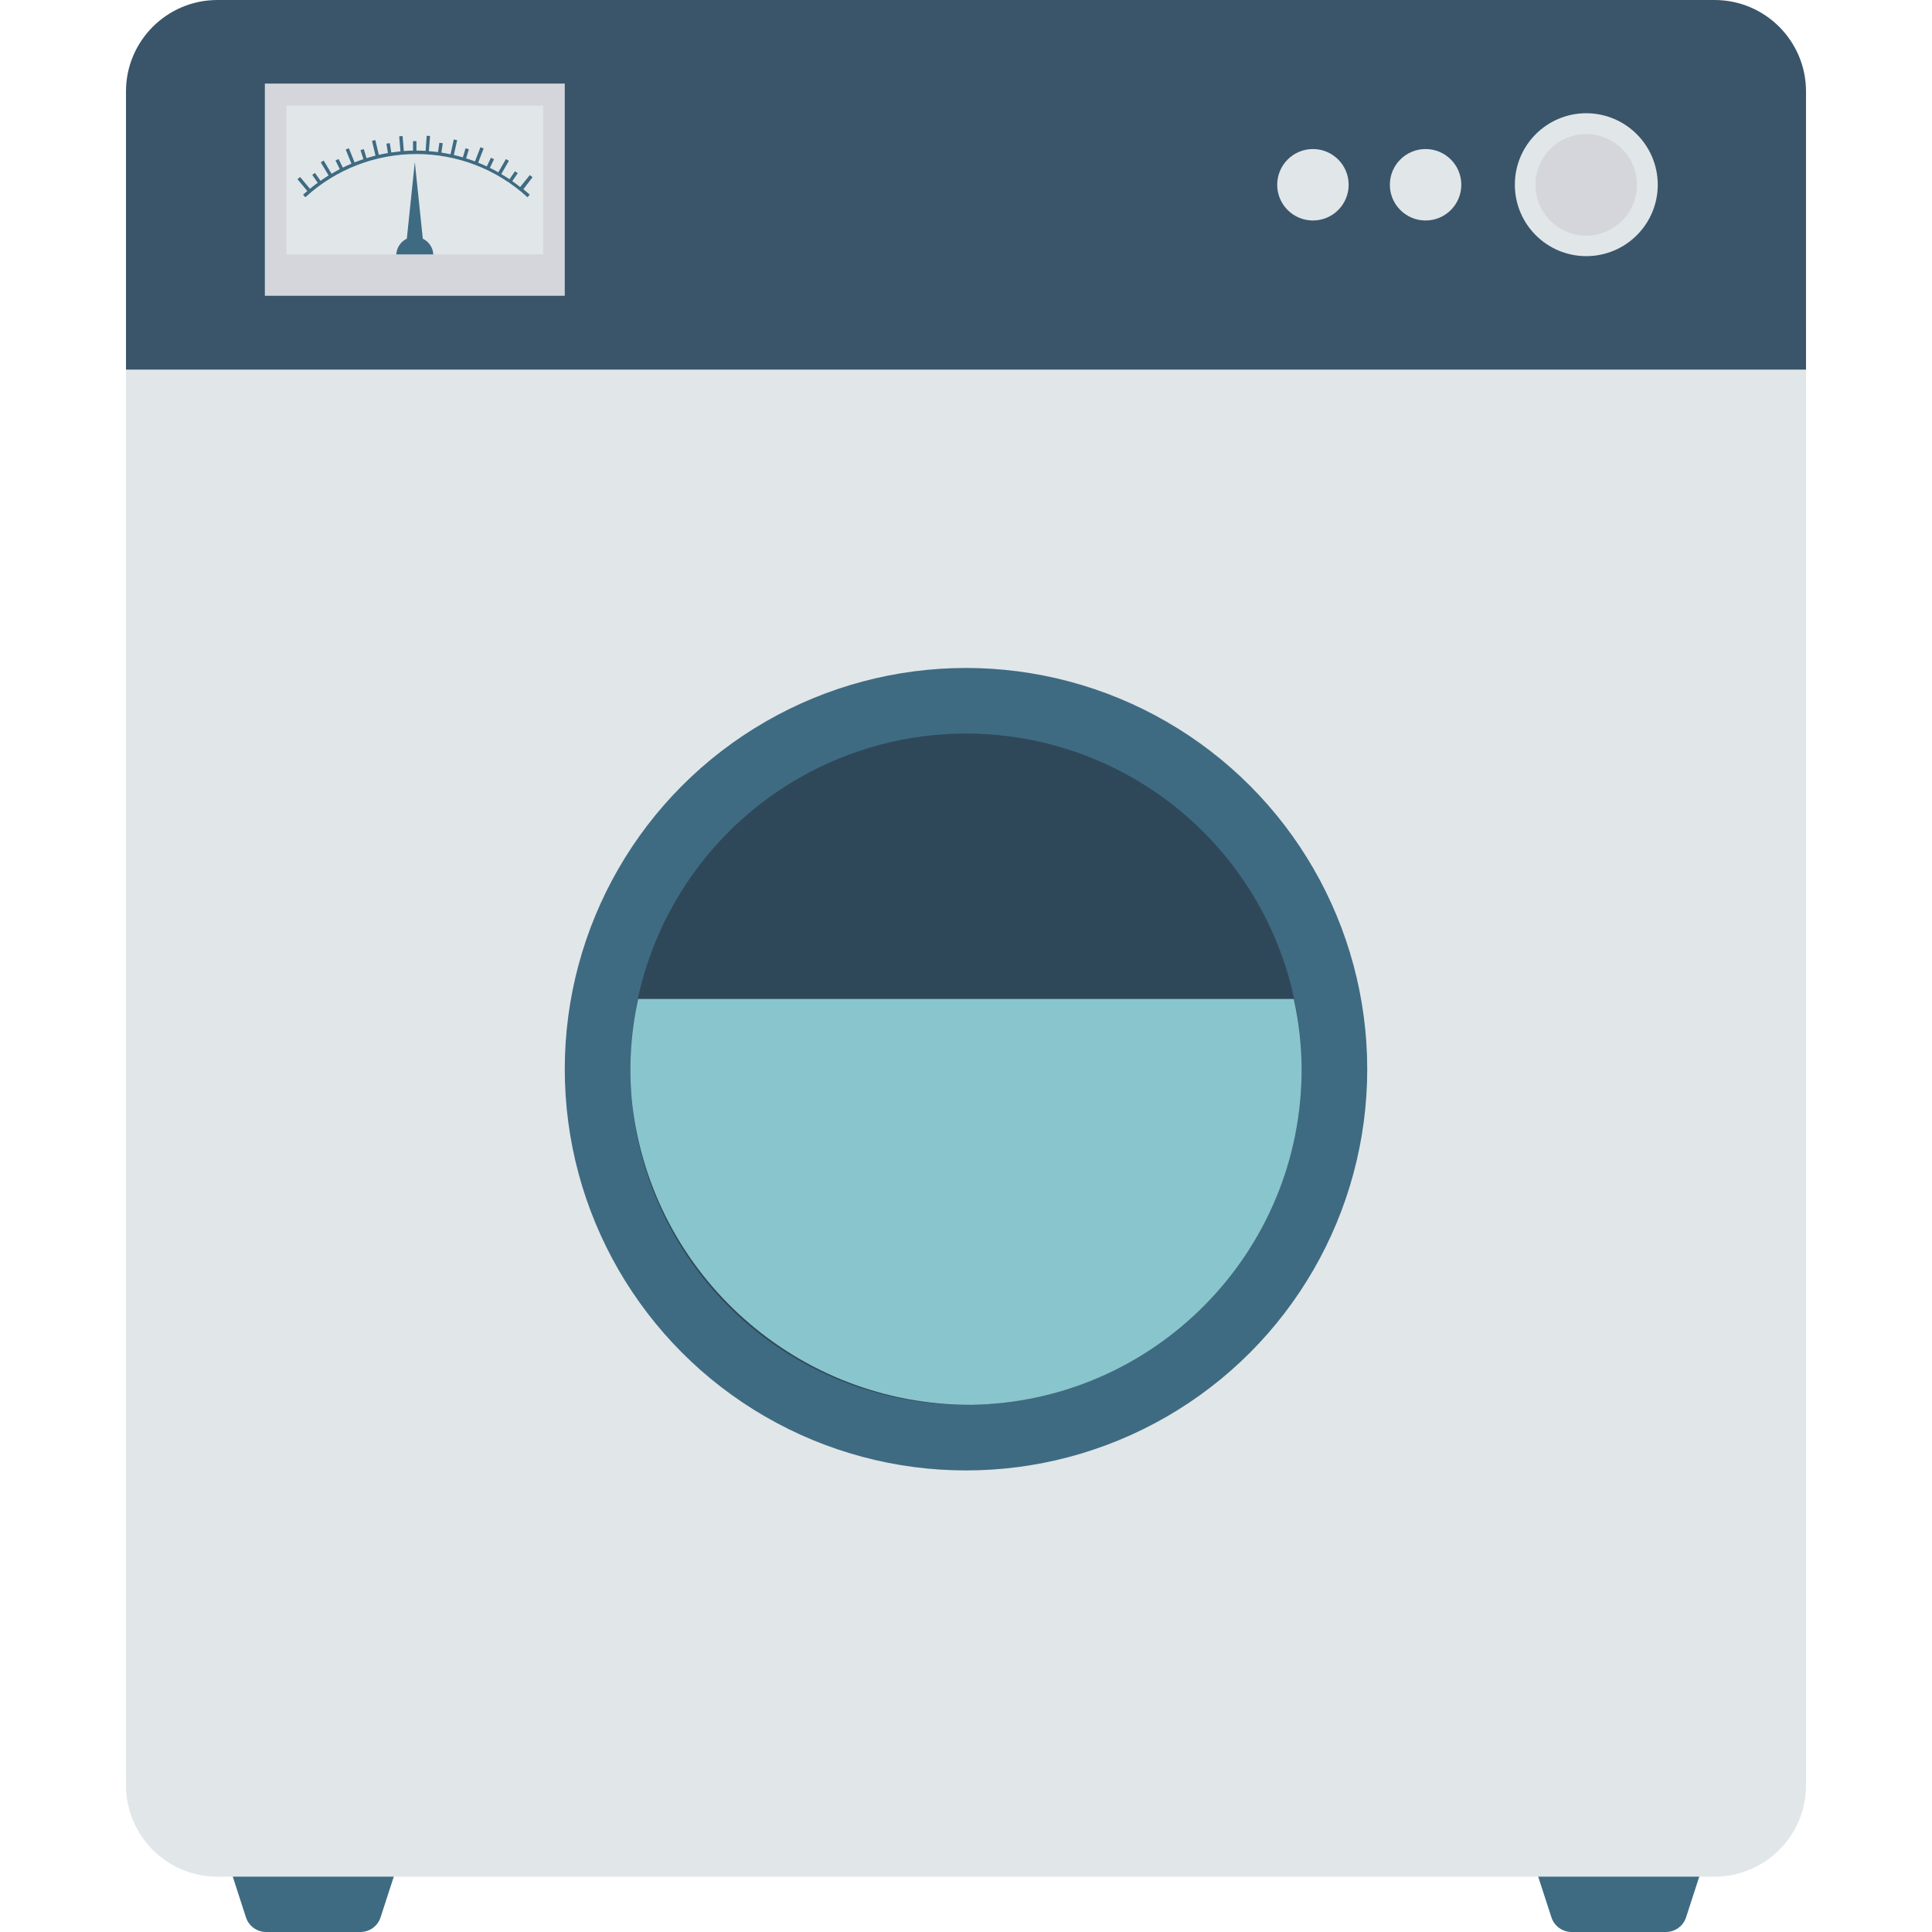
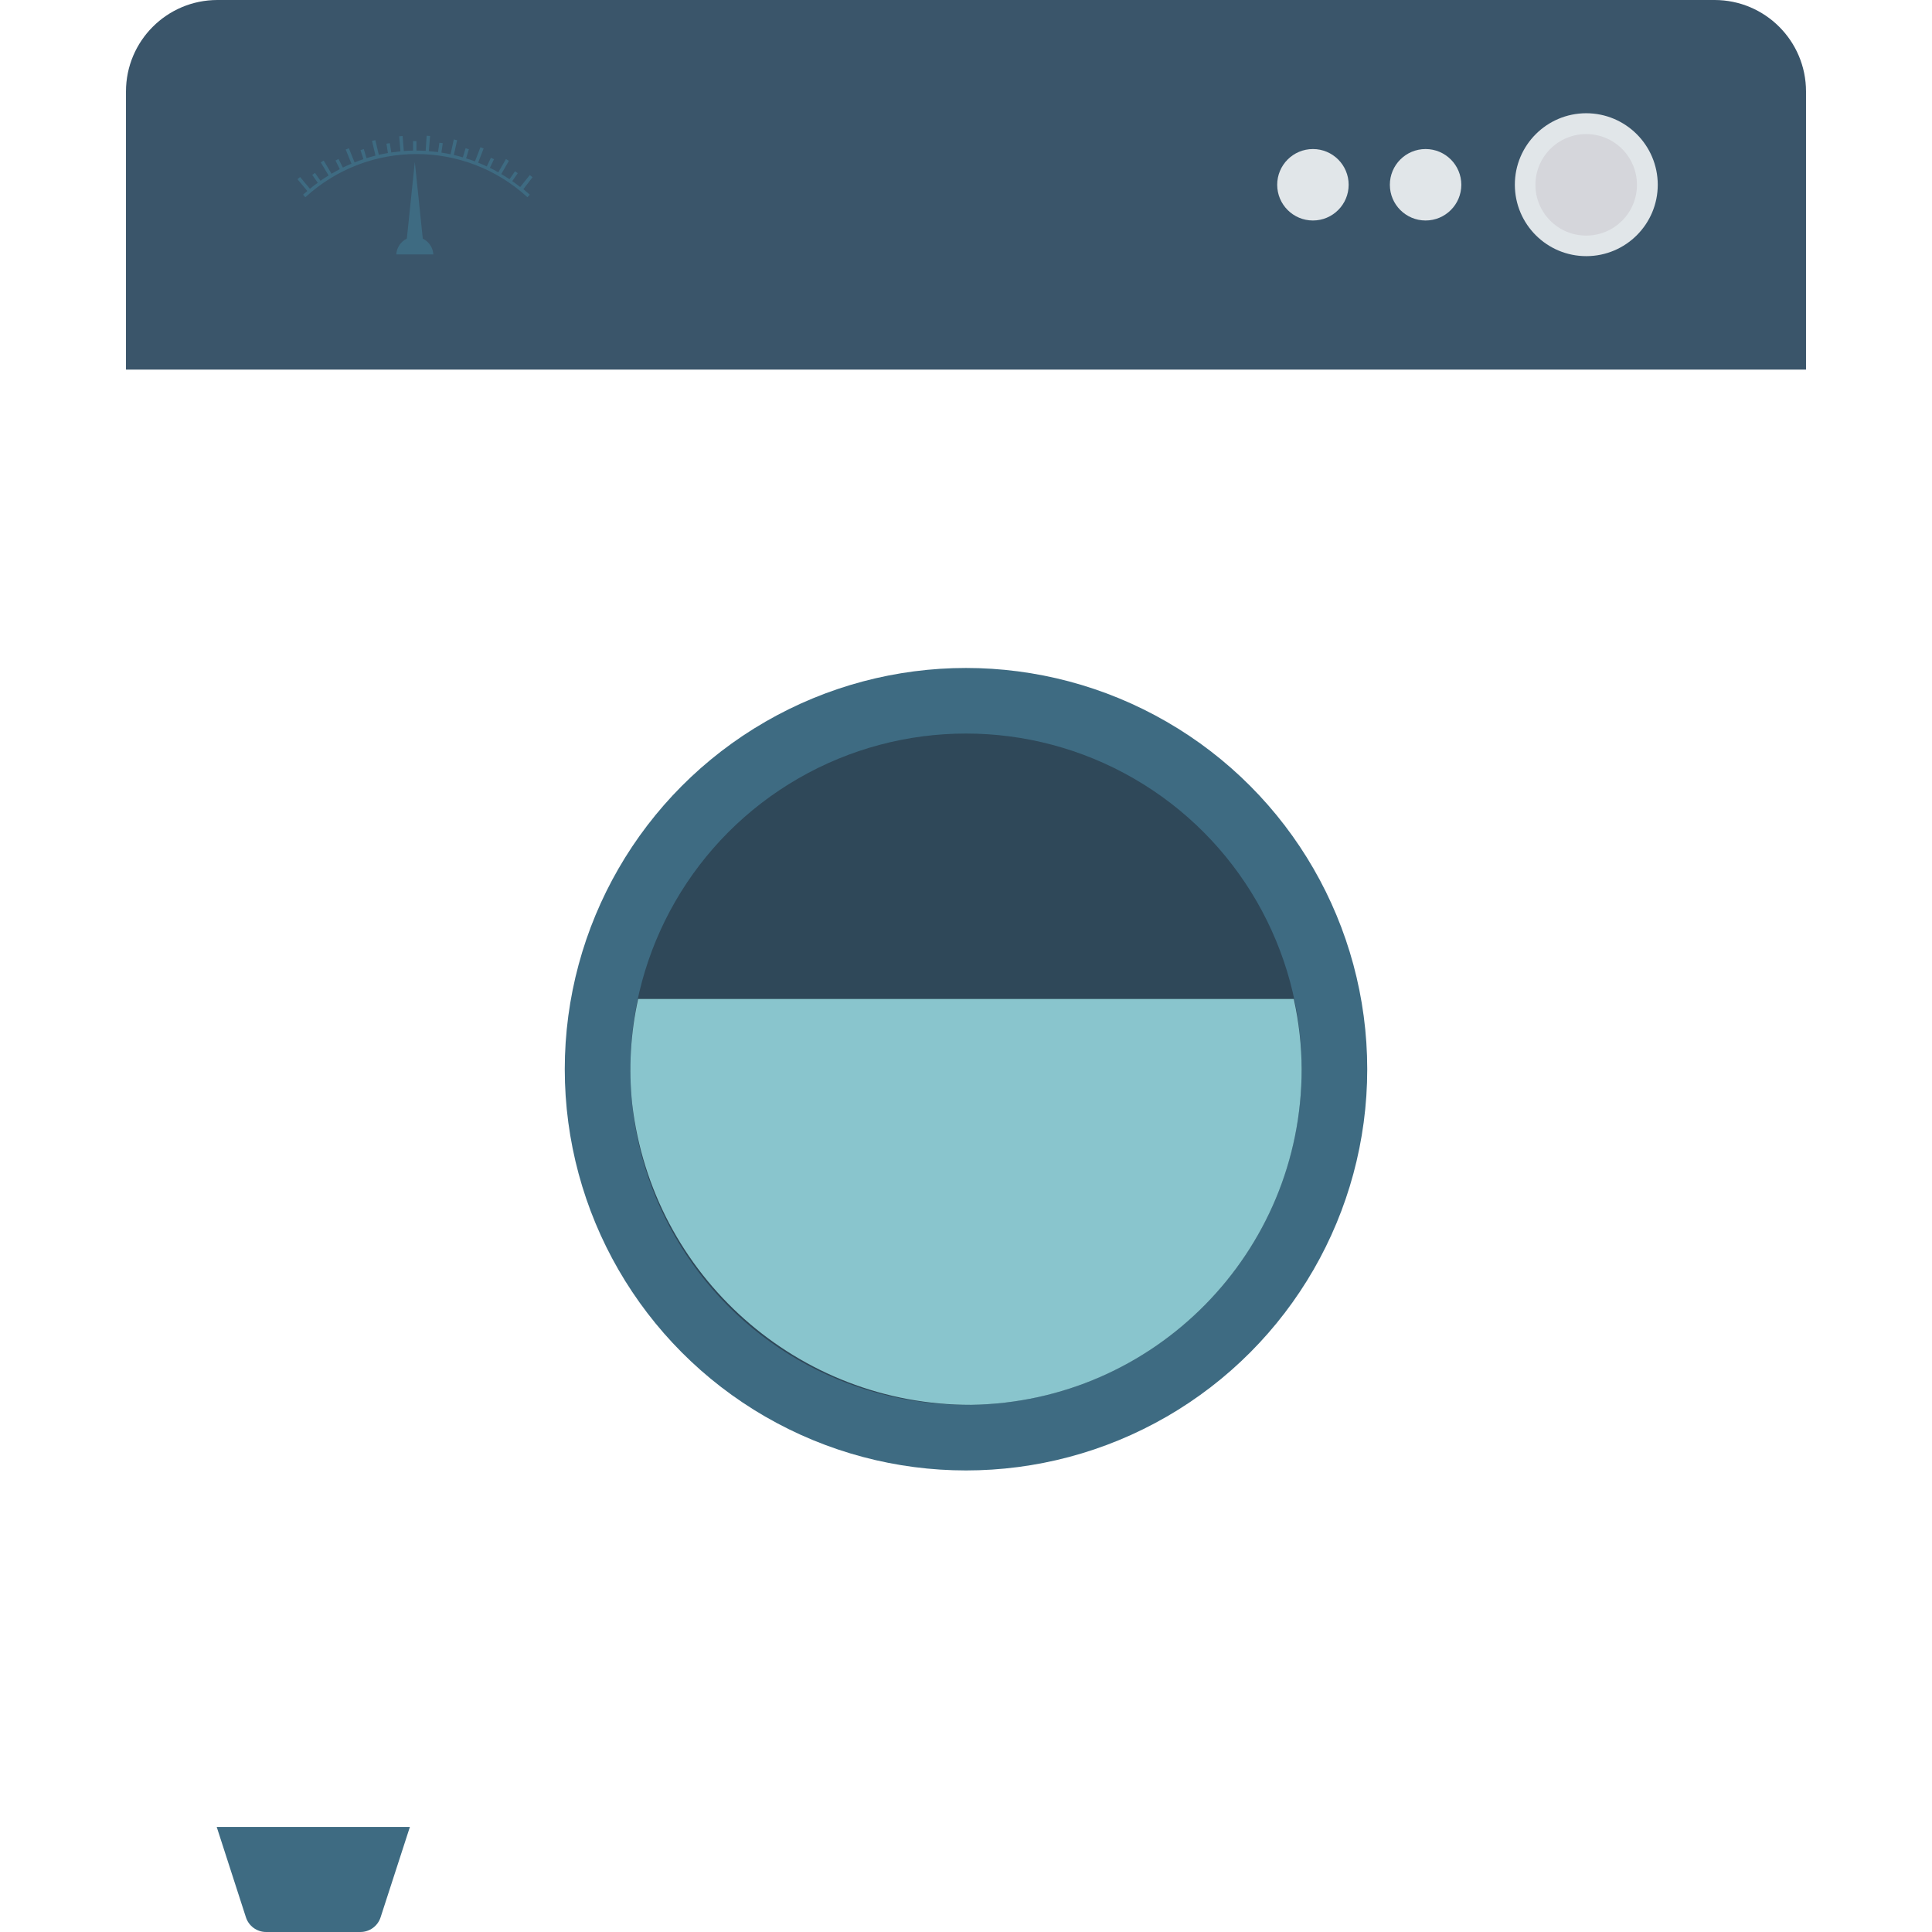
<svg xmlns="http://www.w3.org/2000/svg" id="Capa_1" enable-background="new 0 0 347.712 347.712" height="512" viewBox="0 0 347.712 347.712" width="512">
  <g>
-     <path d="m273.927 328.802 5.288 16.264c.511 1.579 1.981 2.648 3.641 2.646h16.961c1.658.001 3.127-1.069 3.636-2.646l5.273-16.264z" fill="#3e6b82" />
    <path d="m39.002 328.802 5.258 16.264c.511 1.579 1.981 2.648 3.641 2.646h16.961c1.658.001 3.127-1.069 3.636-2.646l5.273-16.264z" fill="#3e6b82" />
-     <path d="m22.674 58.031v263.262c0 9.09 7.367 16.459 16.457 16.462h269.45c9.09-.003 16.457-7.372 16.457-16.462v-263.262z" fill="#e1e6e9" />
    <path d="m325.038 66.519v-50.062c-.003-9.088-7.369-16.454-16.457-16.457h-269.45c-9.088.003-16.454 7.369-16.457 16.457v50.062z" fill="#3a556a" />
    <circle cx="173.856" cy="192.43" fill="#3e6b82" r="72.212" />
    <circle cx="173.856" cy="192.43" fill="#2f4859" r="60.41" />
    <path d="m114.85 179.792c-1.372 6.196-1.734 12.573-1.073 18.885 3.616 30.935 29.863 54.235 61.009 54.158 32.997-.511 59.479-27.405 59.48-60.405-.016-4.251-.49-8.488-1.415-12.638z" fill="#89c5cd" />
    <path d="m285.471 20.379c-7.103.014-12.85 5.783-12.836 12.885.014 7.103 5.783 12.85 12.885 12.836 7.093-.014 12.836-5.768 12.836-12.861-.016-7.105-5.779-12.857-12.885-12.86z" fill="#e1e6e9" />
    <path d="m285.471 24.129c-5.046.003-9.134 4.095-9.131 9.141s4.095 9.134 9.141 9.131c5.044-.003 9.131-4.092 9.131-9.136 0-5.046-4.09-9.136-9.136-9.136-.001 0-.003 0-.005 0z" fill="#d5d6db" />
    <path d="m256.57 26.824c-3.551 0-6.43 2.879-6.43 6.43s2.879 6.43 6.43 6.43 6.43-2.879 6.43-6.43-2.879-6.43-6.43-6.43z" fill="#e1e6e9" />
    <path d="m236.294 26.824c-3.551 0-6.43 2.879-6.43 6.43s2.879 6.43 6.43 6.43 6.43-2.879 6.43-6.43c.001-3.551-2.878-6.43-6.43-6.43z" fill="#e1e6e9" />
-     <path d="m47.668 15.042h53.975v38.191h-53.975z" fill="#d5d6db" />
-     <path d="m51.541 19.014h46.229v26.77h-46.229z" fill="#e1e6e9" />
+     <path d="m51.541 19.014h46.229h-46.229z" fill="#e1e6e9" />
    <g fill="#3e6b82">
      <path d="m95.846 31.894-.495-.386-1.736 2.152c-.465-.366-.94-.722-1.42-1.059l.989-1.434-.495-.346-.989 1.43c-.495-.326-.989-.628-1.484-.925l1.375-2.389-.534-.307-1.375 2.384c-.495-.282-.989-.554-1.514-.806l.742-1.553-.554-.262-.747 1.558c-.495-.242-1.034-.465-1.553-.678l.989-2.557-.574-.223-.989 2.552c-.524-.198-1.059-.376-1.593-.544l.495-1.642-.589-.178-.495 1.637c-.534-.153-1.073-.302-1.617-.43l.589-2.656-.603-.134-.584 2.666c-.549-.114-1.093-.218-1.642-.302l.242-1.687-.608-.084-.242 1.677c-.549-.069-1.098-.124-1.652-.168l.218-2.725-.613-.045-.183 2.721c-.554-.035-1.108-.054-1.657-.054v-1.697h-.613v1.702c-.554 0-1.103.035-1.657.074l-.223-2.701-.608.054.223 2.706c-.547.056-1.096.125-1.647.208l-.272-1.682-.603.099.267 1.682c-.549.094-1.093.198-1.637.322l-.628-2.651-.599.138.628 2.661c-.539.134-1.078.287-1.613.45l-.495-1.632-.589.188.524 1.627c-.534.178-1.063.376-1.588.584l-1.029-2.547-.569.232 1.029 2.547c-.519.218-1.039.445-1.548.697l-.767-1.543-.554.272.772 1.548c-.495.262-.989.539-1.484.831l-1.41-2.369-.529.317 1.41 2.364c-.495.302-.989.628-1.459.96l-.989-1.42-.495.356.989 1.42c-.495.351-.945.707-1.405 1.083l-1.771-2.122-.47.396 1.771 2.122c-.257.223-.495.44-.767.668l.415.455c11.307-10.367 28.664-10.367 39.972 0l.415-.455c-.381-.346-.767-.678-1.157-.989z" />
      <path d="m77.985 45.784c-.1-1.839-1.672-3.248-3.51-3.147-1.698.093-3.055 1.449-3.147 3.147z" />
      <path d="m74.656 29.154-1.568 15.067h3.136z" />
    </g>
  </g>
</svg>